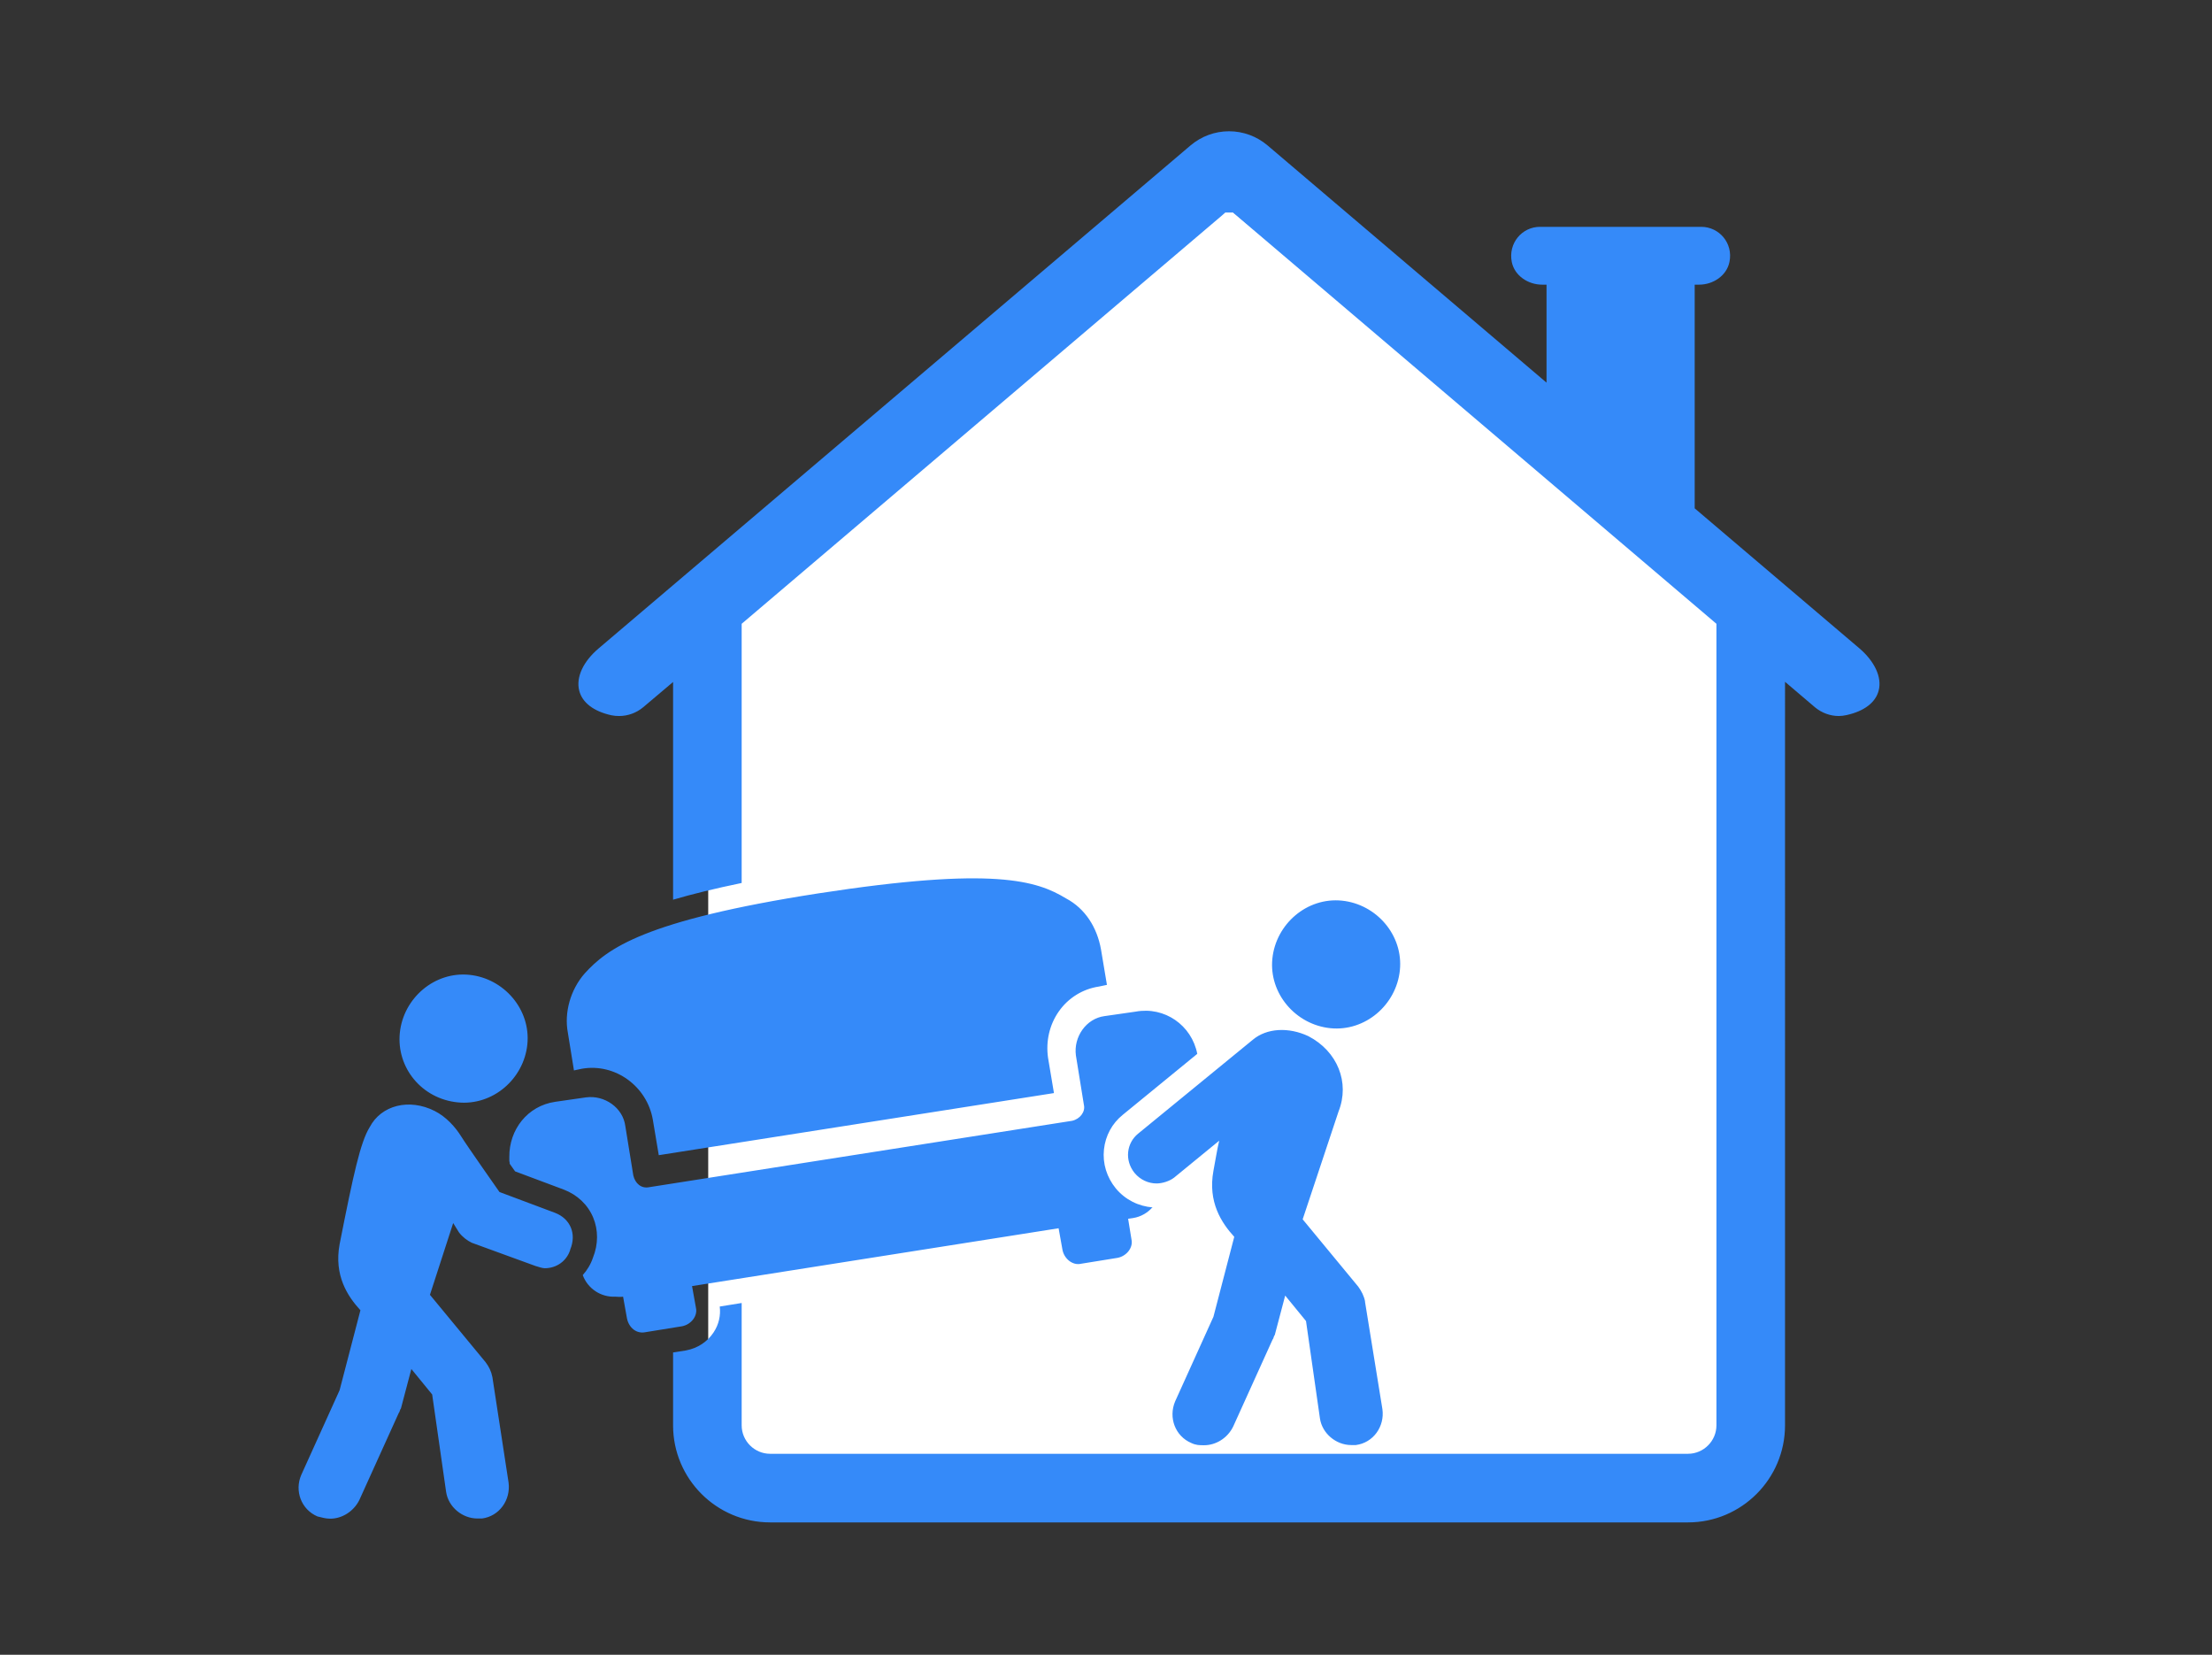
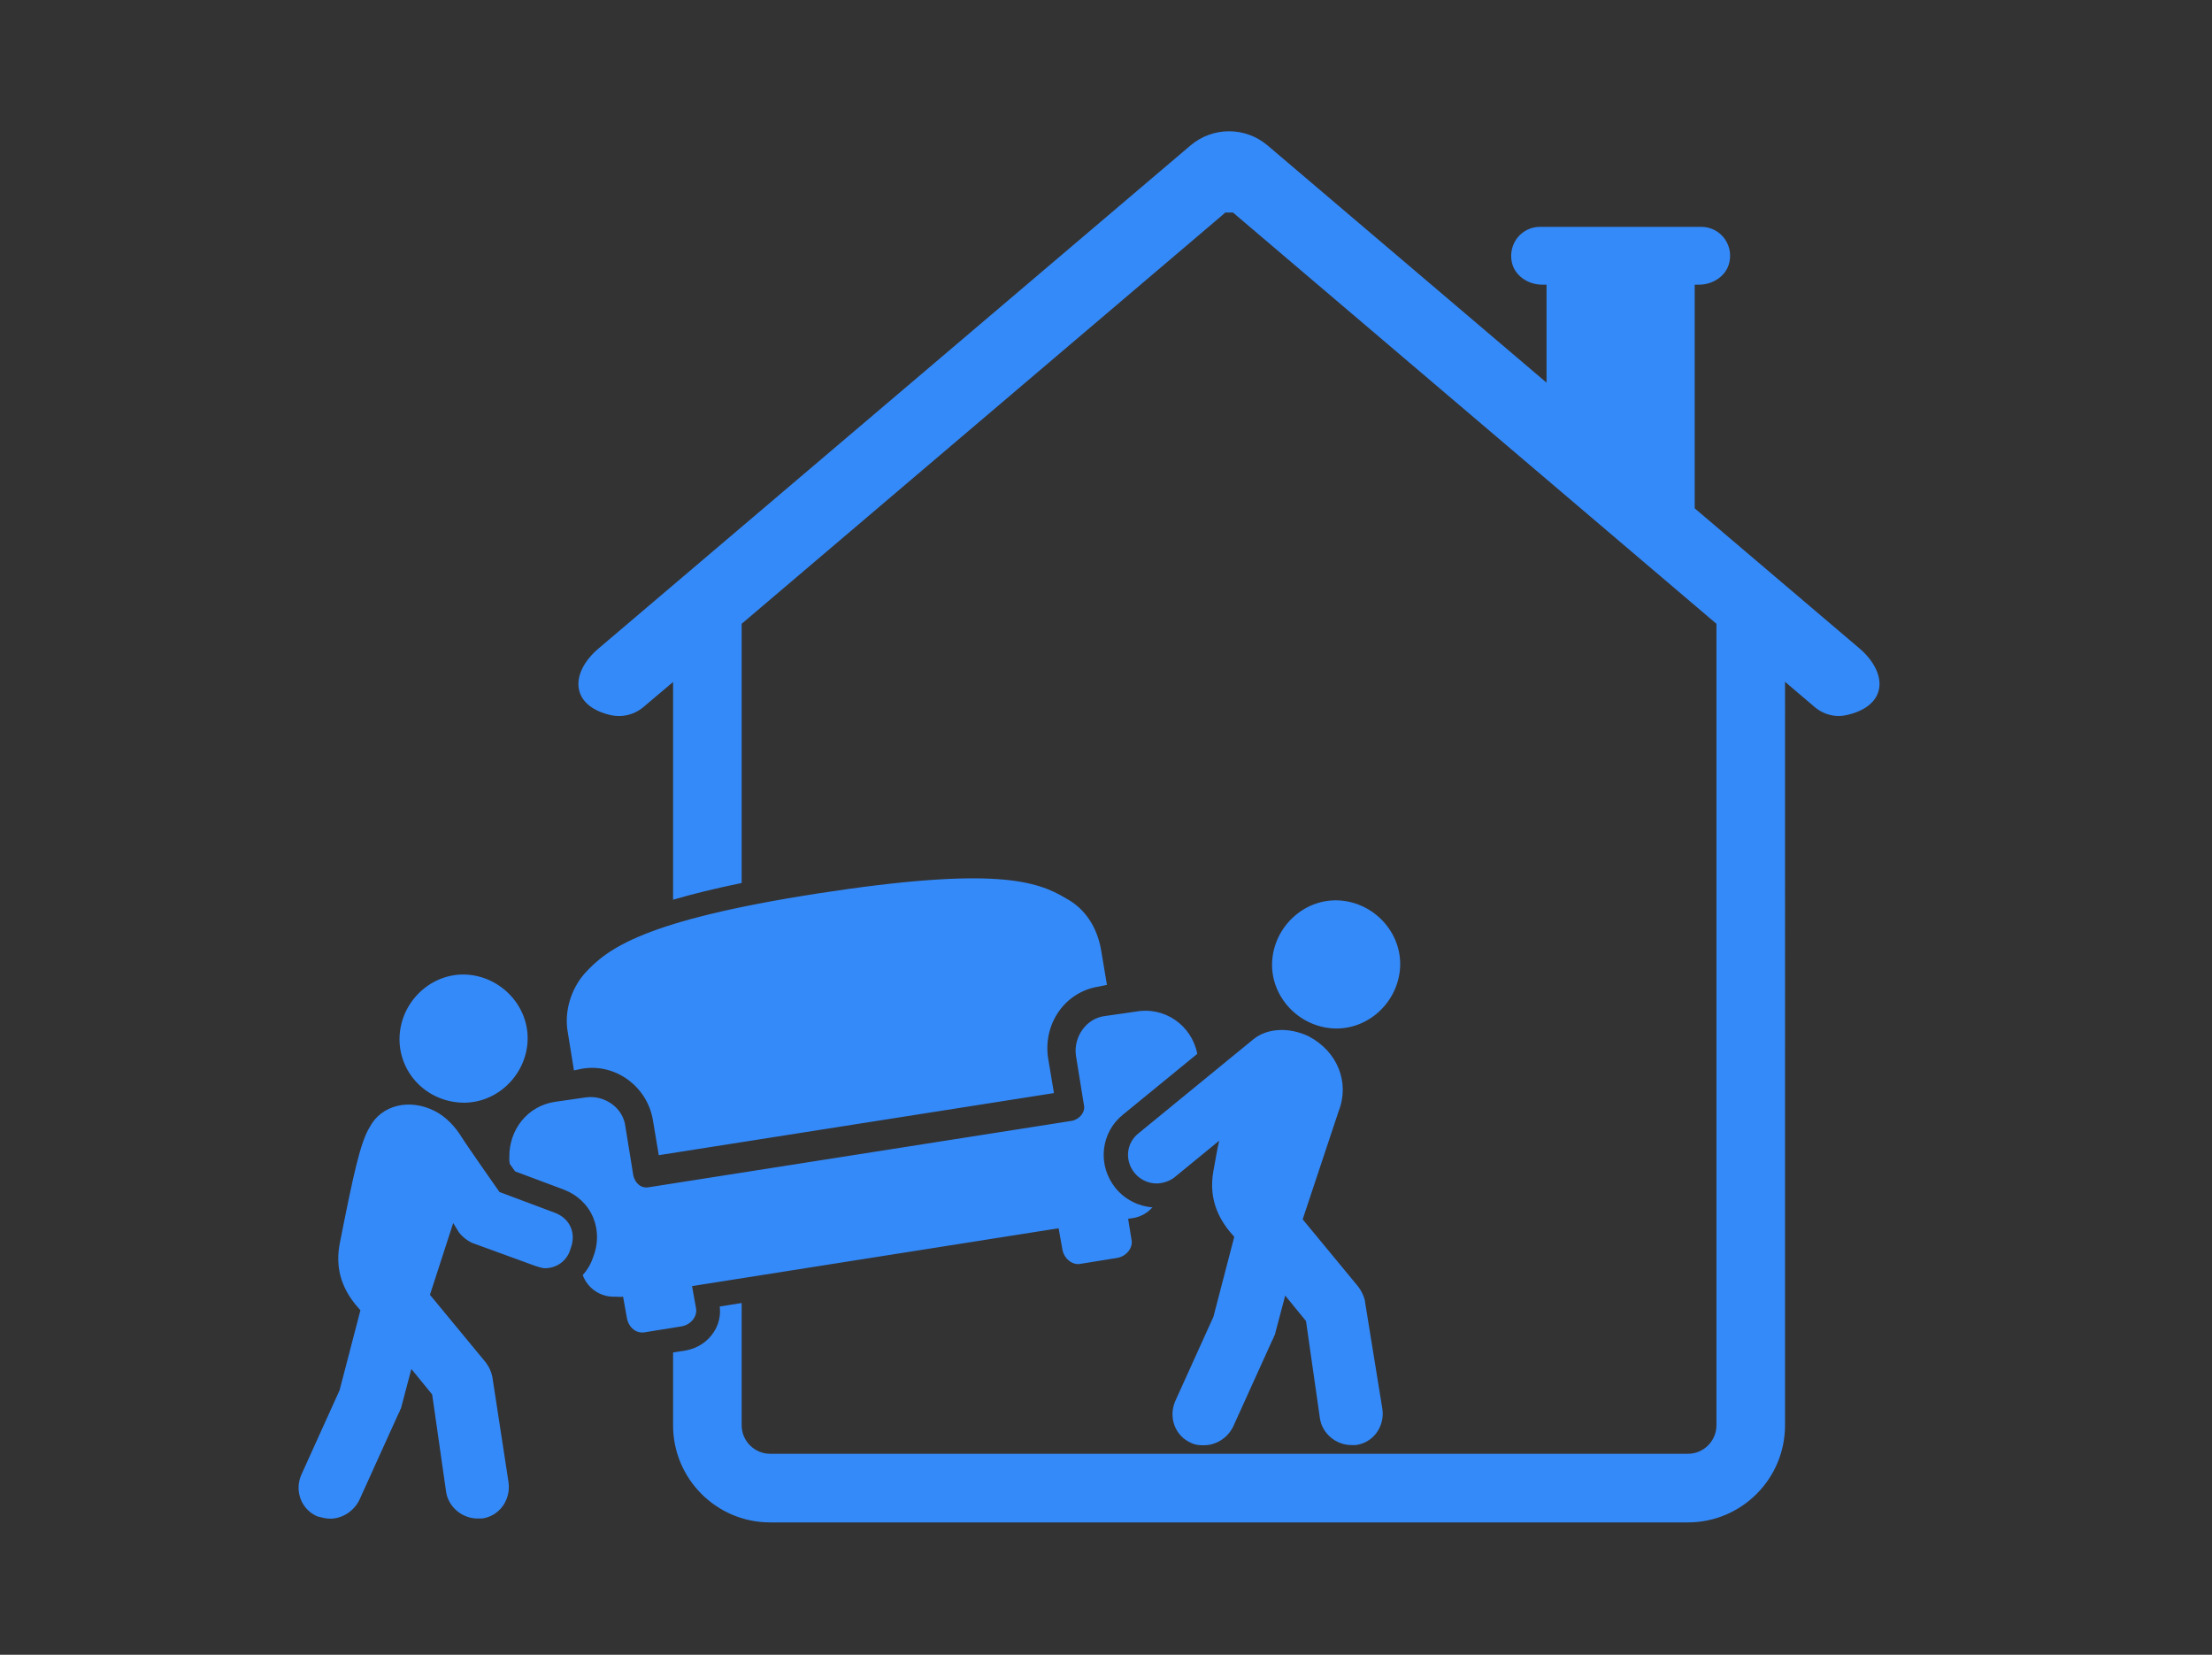
<svg xmlns="http://www.w3.org/2000/svg" viewBox="0 0 119 89">
  <rect x="0" y="0" width="119" height="89" fill="#333333" stroke="none" />
  <defs>
    <style>.c{fill:#fff;}.d{fill:#358af9;}.e{opacity:0;}</style>
  </defs>
  <g id="a">
    <g class="e">
      <path class="c" d="M118.94,.06V88.94H.06V.06H118.94m.06-.06H0V89H119V0h0Z" />
    </g>
  </g>
  <g id="b">
-     <path class="c" d="M65.35,10.57s-.03-.01-.04,0l-27.21,22.83v45.67c0,.49,.4,.89,.9,.89h52.65c.5,0,.9-.4,.9-.89V33.4l-27.2-22.82Z" />
    <path class="d" d="M30.68,67.21c-.19,.62-.75,1-1.37,1-.12,0-.31-.06-.5-.12l-3.43-1.25c-.25-.12-.5-.31-.69-.56l-.31-.5-1.25,3.86,2.99,3.62c.19,.25,.31,.5,.37,.81l.87,5.67c.12,.94-.5,1.81-1.43,1.93h-.25c-.81,0-1.56-.62-1.68-1.43l-.75-5.24-1.12-1.37-.56,2.12c-.06,.06-.06,.19-.12,.25l-2.12,4.68c-.31,.62-.94,1-1.56,1-.25,0-.44-.06-.69-.12-.87-.37-1.25-1.37-.87-2.24l2.06-4.55,1.12-4.3c-.69-.75-1.43-1.87-1.12-3.55,.75-3.8,1.12-5.49,1.62-6.3,.62-1.18,2.12-1.56,3.49-.87,.62,.31,1.12,.87,1.43,1.37s2.06,2.99,2.06,2.99l2.99,1.12c.81,.31,1.18,1.12,.81,1.99Zm-6.05-7.92c1.87,.19,3.55-1.25,3.74-3.12s-1.25-3.55-3.12-3.74-3.55,1.25-3.74,3.12c-.19,1.87,1.18,3.55,3.12,3.74Zm48.81,10.72c-.06-.31-.19-.56-.37-.81l-2.99-3.62,1.93-5.8c.62-1.56-.06-3.24-1.62-4.05-1.06-.5-2.24-.44-2.99,.19-.75,.62-6.17,5.05-6.17,5.05-.62,.5-.75,1.43-.19,2.12,.31,.37,.75,.56,1.18,.56,.31,0,.69-.12,.94-.31l2.43-1.99c-.12,.5-.19,1-.31,1.62-.31,1.68,.44,2.81,1.12,3.55l-1.12,4.3-2.06,4.55c-.37,.87,0,1.87,.87,2.24,.25,.12,.44,.12,.69,.12,.62,0,1.25-.37,1.56-1l2.12-4.68c.06-.06,.06-.19,.12-.25l.56-2.12,1.12,1.37,.75,5.24c.12,.81,.87,1.43,1.68,1.43h.25c.94-.12,1.56-1,1.43-1.93l-.94-5.8Zm-1.87-14.71c1.87,.19,3.55-1.25,3.74-3.12s-1.25-3.55-3.12-3.74-3.55,1.25-3.74,3.12,1.25,3.55,3.12,3.74Zm-40.69,2.27l.43-.09c1.79-.31,3.5,.95,3.81,2.74l.32,1.91,21.26-3.34-.32-1.91c-.12-.87,.07-1.75,.58-2.48s1.29-1.21,2.16-1.34l.43-.09-.32-1.91c-.21-1.17-.84-2.19-1.88-2.74-1.57-.95-3.87-1.73-13.33-.27-9.4,1.46-11.35,2.97-12.57,4.31-.75,.86-1.11,2.08-.9,3.19l.33,2.04Zm31.14,7.37c-.77-.06-1.48-.41-1.99-1.02-.49-.6-.72-1.34-.64-2.1,.08-.74,.44-1.4,1.01-1.86,.03-.03,2.23-1.82,4.01-3.28-.3-1.54-1.76-2.56-3.32-2.27l-1.67,.24c-.99,.13-1.67,1.12-1.54,2.11l.43,2.66c.09,.37-.2,.76-.63,.86l-22.75,3.57c-.43,.09-.76-.2-.86-.63l-.43-2.66c-.13-.99-1.12-1.67-2.11-1.54l-1.67,.24c-1.48,.22-2.47,1.49-2.46,2.96v.03c0,.06,0,.12,0,.17v.02s.02,.08,.02,.11v.04c.1,.14,.2,.28,.29,.41l2.62,.98c.73,.28,1.29,.81,1.58,1.5,.28,.67,.28,1.44-.01,2.16-.12,.36-.31,.67-.55,.94,.27,.73,.98,1.2,1.76,1.16,.14,.01,.27,.02,.41,0l.21,1.17c.1,.49,.5,.84,.99,.74l1.98-.32c.49-.1,.84-.56,.74-.99l-.21-1.17,19.72-3.11,.21,1.17c.1,.49,.56,.84,.99,.74l1.98-.32c.49-.1,.84-.56,.74-.99l-.18-1.11,.27-.04c.43-.07,.79-.29,1.05-.59Zm38.01-30.07l-8.86-7.53V15.31h.24c.75,0,1.48-.48,1.63-1.22,.21-1.01-.55-1.89-1.52-1.89h-8.67c-.97,0-1.72,.88-1.52,1.89,.15,.74,.88,1.22,1.63,1.22h.24v5.27l-15.01-12.76c-.58-.49-1.31-.76-2.07-.76s-1.49,.27-2.07,.76l-31.84,27.05c-.84,.71-1.23,1.56-1.05,2.27,.16,.65,.78,1.12,1.73,1.33,.14,.03,.28,.04,.42,.04,.47,0,.93-.17,1.29-.47l1.61-1.36v2.23h0v9.48c1.02-.3,2.24-.6,3.69-.9v-9.85h0v-4.09l25.85-21.97,.17-.15h.41l26.01,22.12v43.11c0,.84-.69,1.53-1.53,1.53H41.43c-.84,0-1.53-.69-1.53-1.53v-6.58l-1.18,.19c.06,.48-.05,.97-.33,1.39-.33,.5-.85,.85-1.48,.97l-.7,.11v3.92c0,2.88,2.34,5.22,5.22,5.22h49.38c2.88,0,5.22-2.34,5.22-5.22V36.67l1.61,1.37c.36,.3,.82,.47,1.28,.47,.14,0,.28-.02,.42-.05,.95-.21,1.57-.68,1.73-1.33,.18-.71-.22-1.56-1.05-2.27Z" />
  </g>
</svg>